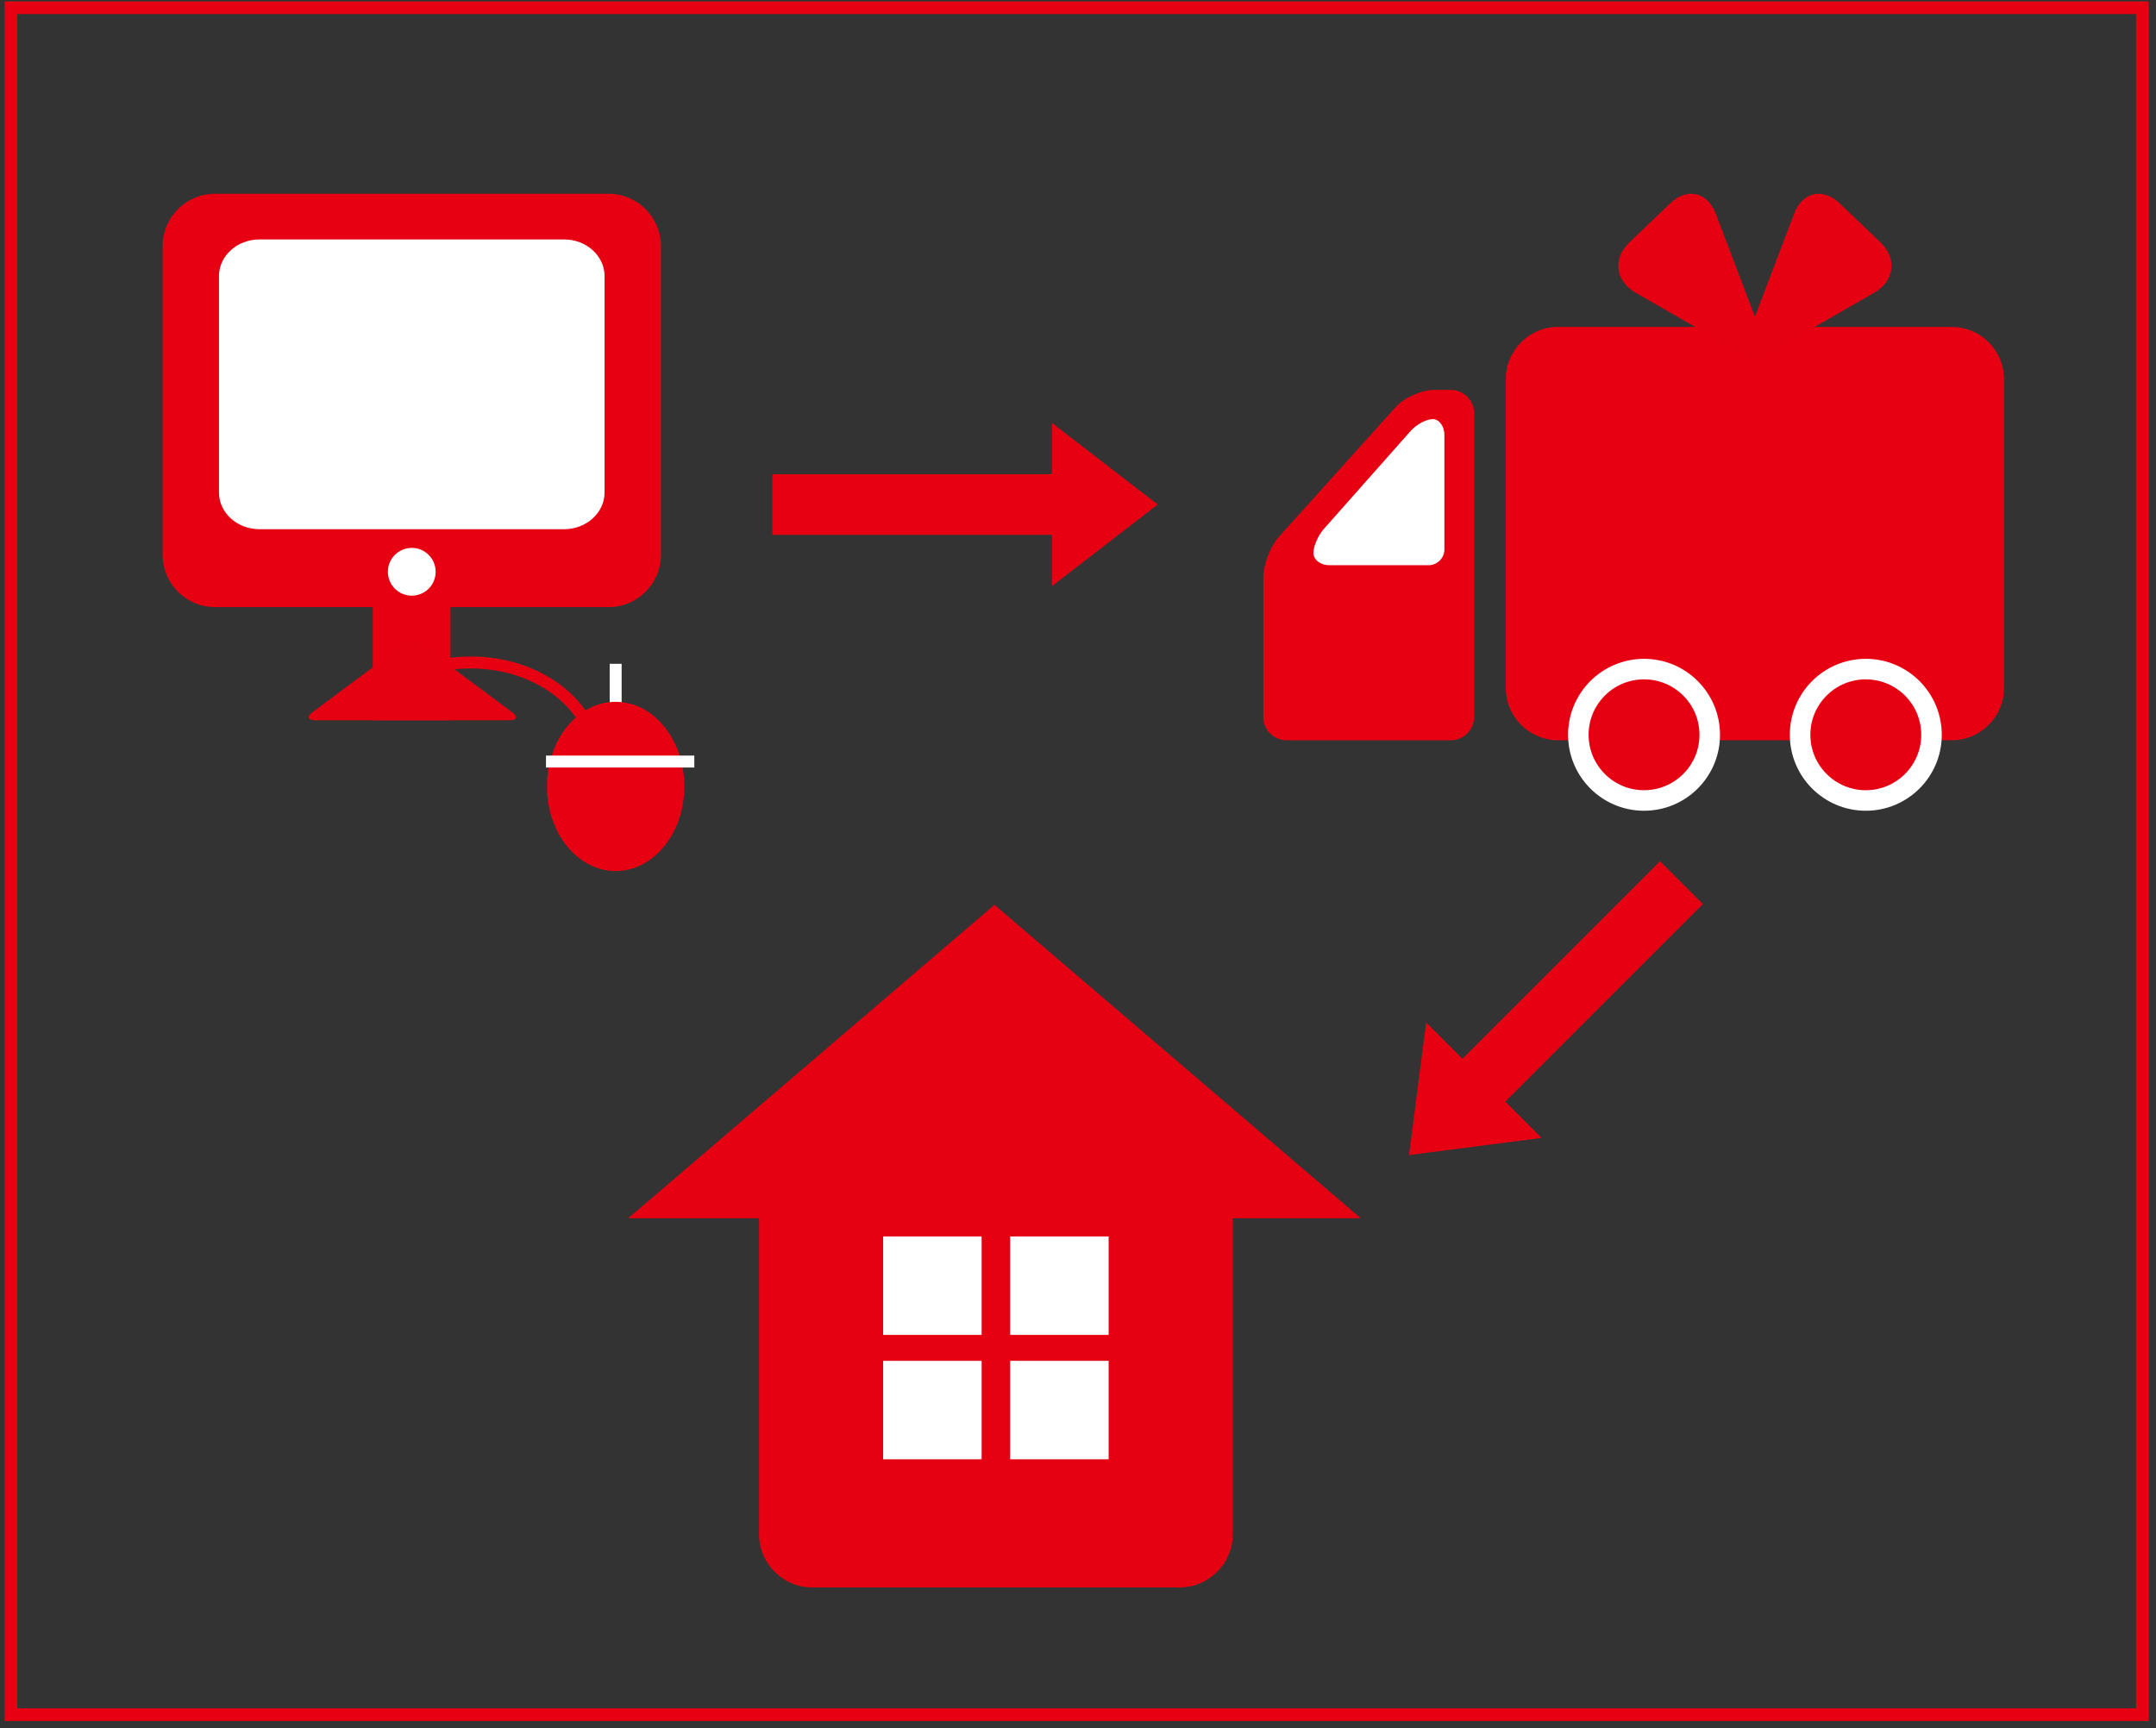
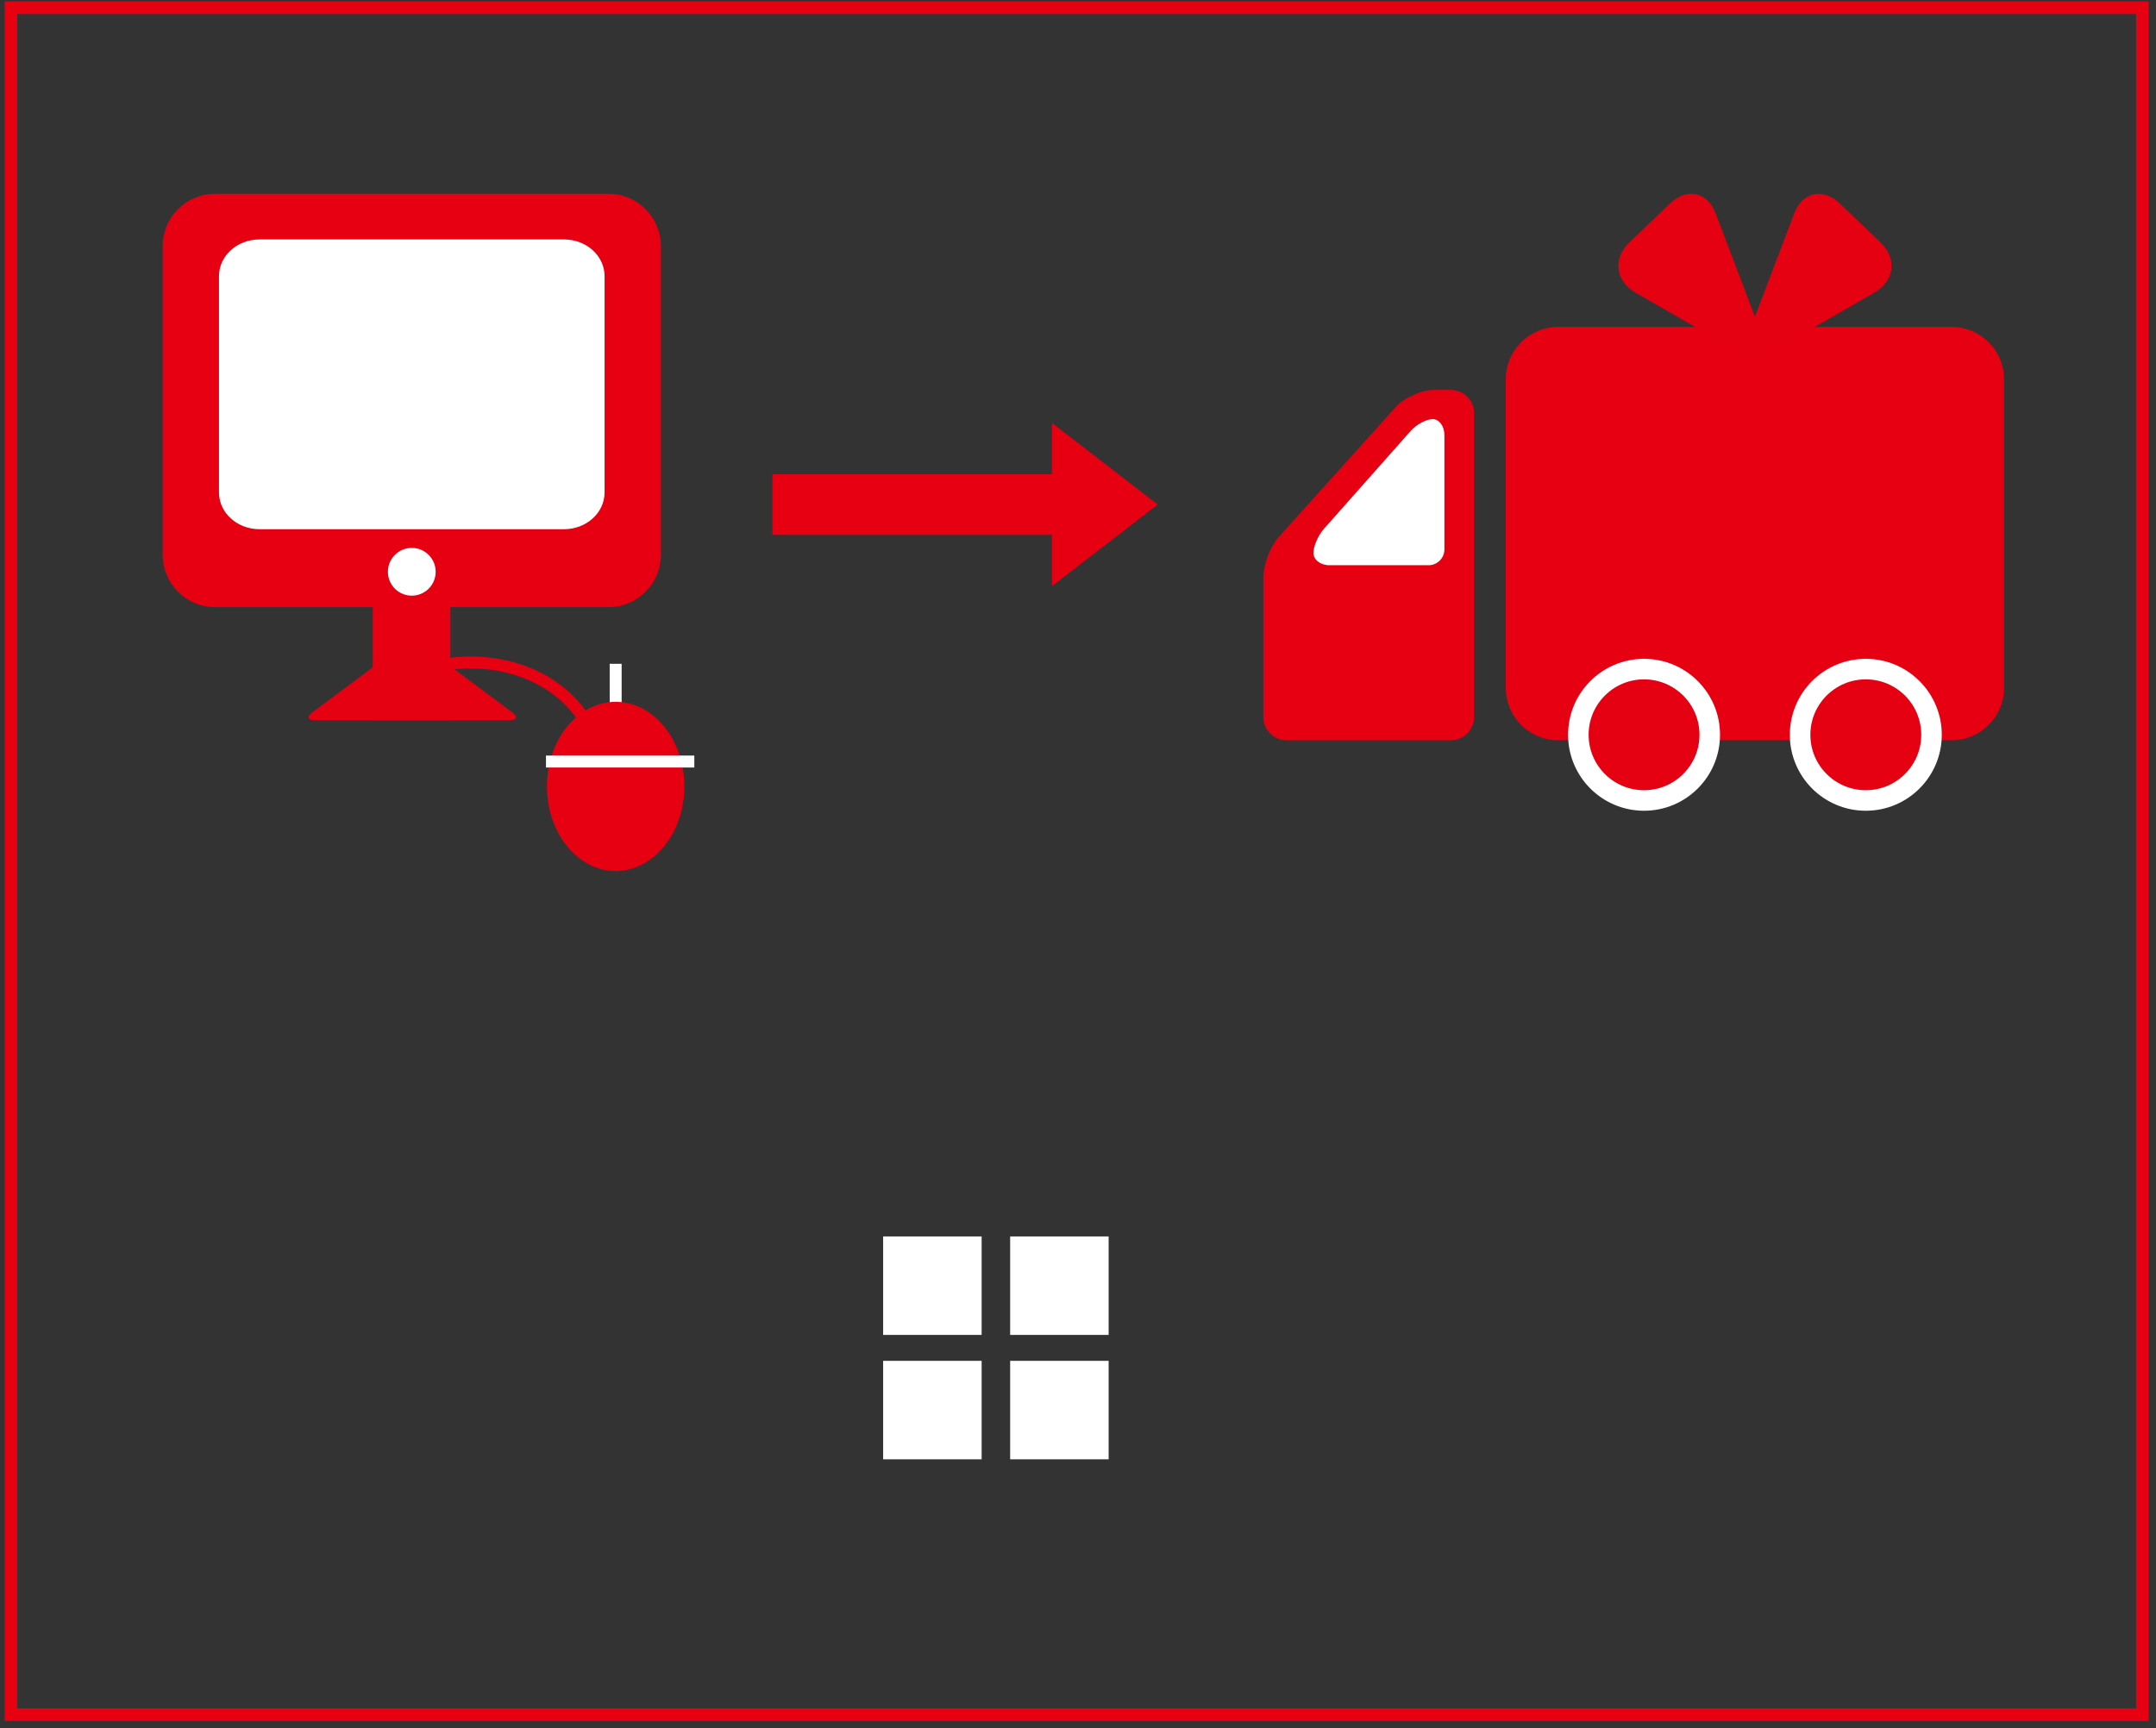
<svg xmlns="http://www.w3.org/2000/svg" version="1.1" x="0px" y="0px" width="242px" height="194px" viewBox="61.549 1977.009 242 194" enable-background="new 61.549 1977.009 242 194" xml:space="preserve">
  <rect x="61.549" y="1977.009" width="242" height="194" fill="#333333" stroke="none" />
  <defs>
</defs>
  <rect x="0.543" y="0.543" fill="none" stroke="#231815" stroke-width="1.087" width="1200" height="2656.915" />
  <g>
    <path fill="#E60012" d="M203.35,2057.499c0,1.438,1.176,2.613,2.613,2.613h18.434c1.438,0,2.613-1.176,2.613-2.613v-34.108   c0-1.438-1.176-2.613-2.613-2.613h-1.841c-1.438,0-3.4,0.874-4.361,1.942l-13.097,14.555c-0.961,1.068-1.748,3.118-1.748,4.556   V2057.499z" />
  </g>
  <g>
    <path fill="#FFFFFF" d="M208.974,2039.084c0,0.757,0.797,1.376,1.772,1.376h11.158c0.975,0,1.772-0.798,1.772-1.772v-12.856   c0-0.975-0.587-1.772-1.306-1.772c-0.718,0-1.834,0.597-2.48,1.327l-9.741,10.996   C209.502,2037.111,208.974,2038.327,208.974,2039.084z" />
  </g>
  <path fill="#E60012" d="M230.567,2054.231c0,3.248,2.632,5.88,5.879,5.88h44.167c3.248,0,5.879-2.633,5.879-5.88v-34.642  c0-3.249-2.631-5.88-5.879-5.88h-44.167c-3.247,0-5.879,2.631-5.879,5.88V2054.231z" />
  <path fill="#E50012" d="M268.039,1999.835c-1.882-1.8-4.179-1.281-5.104,1.153l-5.154,13.556c-0.925,2.434,0.164,3.363,2.421,2.065  l11.743-6.752c2.257-1.298,2.564-3.833,0.683-5.633L268.039,1999.835z" />
  <path fill="#E50012" d="M249.024,1999.834c1.882-1.8,4.18-1.28,5.105,1.153l5.154,13.556c0.925,2.434-0.165,3.363-2.422,2.065  l-11.746-6.753c-2.257-1.298-2.564-3.832-0.682-5.631L249.024,1999.834z" />
  <circle fill="#E50012" stroke="#FFFFFF" stroke-width="2.305" stroke-miterlimit="10" cx="270.976" cy="2059.497" r="7.375" />
  <circle fill="#E50012" stroke="#FFFFFF" stroke-width="2.305" stroke-miterlimit="10" cx="246.085" cy="2059.497" r="7.375" />
-   <path fill="#E50012" d="M214.291,2113.775l-41.115-35.188l-41.116,35.188h14.686v35.459c0,3.304,2.678,5.985,5.985,5.985h41.204  c3.304,0,5.984-2.681,5.984-5.985v-35.459H214.291z" />
  <rect x="160.677" y="2115.813" fill="#FFFFFF" width="11.055" height="11.055" />
  <rect x="174.934" y="2115.813" fill="#FFFFFF" width="11.053" height="11.055" />
  <rect x="160.677" y="2129.778" fill="#FFFFFF" width="11.055" height="11.054" />
  <rect x="174.934" y="2129.778" fill="#FFFFFF" width="11.053" height="11.054" />
  <line fill="none" stroke="#FFFFFF" stroke-width="1.341" stroke-miterlimit="10" x1="130.654" y1="2051.528" x2="130.654" y2="2059.349" />
  <rect x="103.389" y="2042.449" fill="#E60012" width="8.716" height="15.419" />
  <g>
    <path fill="#E50012" d="M96.908,2057.868c-0.824,0-0.958-0.403-0.296-0.895l10.014-7.457c0.661-0.492,1.743-0.492,2.404,0   l10.013,7.457c0.661,0.492,0.528,0.895-0.296,0.895H96.908z" />
  </g>
  <path fill="#E60012" d="M135.732,2039.282c0,3.248-2.633,5.882-5.88,5.882H85.685c-3.248,0-5.878-2.634-5.878-5.882v-34.64  c0-3.247,2.63-5.88,5.878-5.88h44.167c3.247,0,5.88,2.633,5.88,5.88V2039.282z" />
  <path fill="#FFFFFF" d="M129.409,2032.295c0,2.277-2.038,4.124-4.552,4.124H90.679c-2.514,0-4.551-1.847-4.551-4.124v-24.285  c0-2.276,2.037-4.122,4.551-4.122h34.178c2.514,0,4.552,1.845,4.552,4.122V2032.295z" />
  <circle fill="#FFFFFF" cx="107.769" cy="2041.198" r="2.681" />
  <path fill="none" stroke="#E60012" stroke-width="1.341" stroke-miterlimit="10" d="M111.327,2051.637  c8.39-1.405,16.12,3.087,17.283,10.039" />
  <ellipse fill="#E60012" cx="130.653" cy="2065.295" rx="7.71" ry="9.498" />
  <line fill="none" stroke="#FFFFFF" stroke-width="1.341" stroke-miterlimit="10" x1="139.482" y1="2062.501" x2="122.833" y2="2062.501" />
  <g id="XMLID_6_">
    <g>
      <polygon fill="#E60012" points="191.497,2033.646 179.703,2042.749 179.621,2042.749 179.621,2037.049 148.255,2037.049     148.255,2030.252 179.621,2030.252 179.621,2024.548 179.703,2024.548   " />
    </g>
    <g>
	</g>
  </g>
  <g id="XMLID_5_">
    <g>
-       <polygon fill="#E60012" points="219.705,2106.675 221.612,2091.902 221.669,2091.844 225.695,2095.87 247.874,2073.691     252.685,2078.502 230.506,2100.681 234.535,2104.71 234.478,2104.768   " />
-     </g>
+       </g>
    <g>
	</g>
  </g>
  <rect x="62.777" y="1977.879" fill="none" stroke="#E60012" stroke-width="1.417" width="239.246" height="191.621" />
</svg>